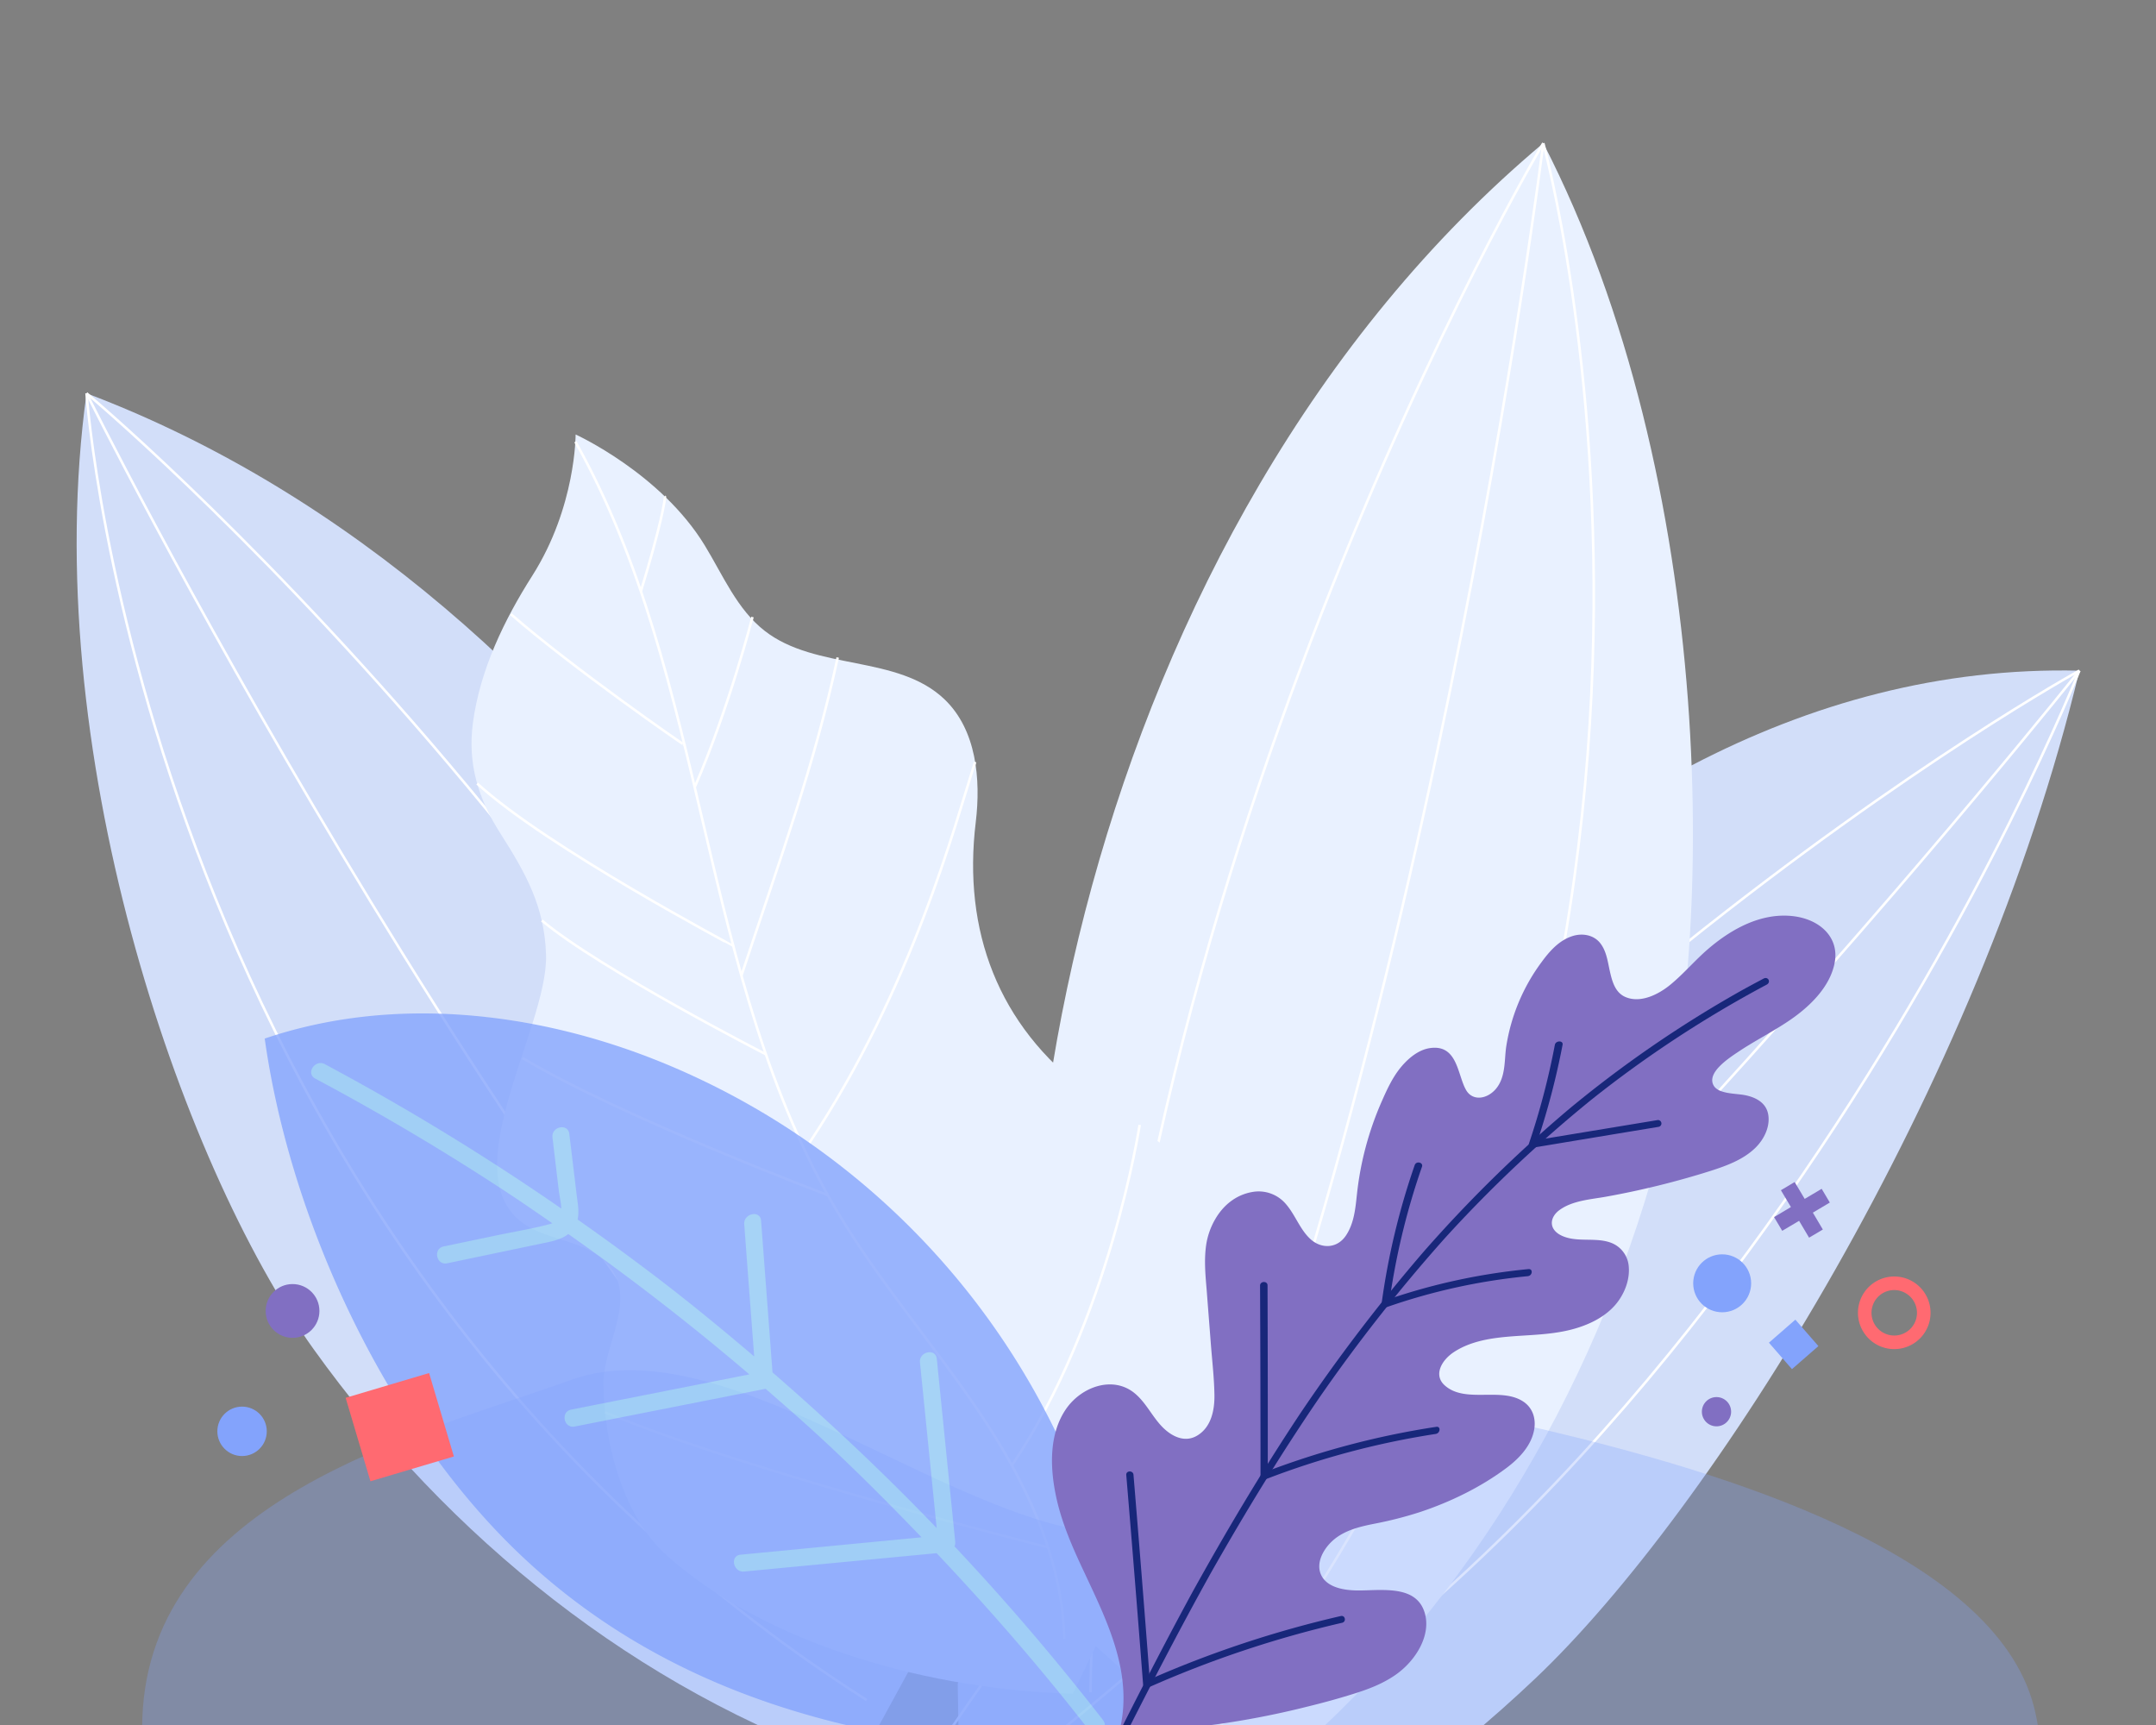
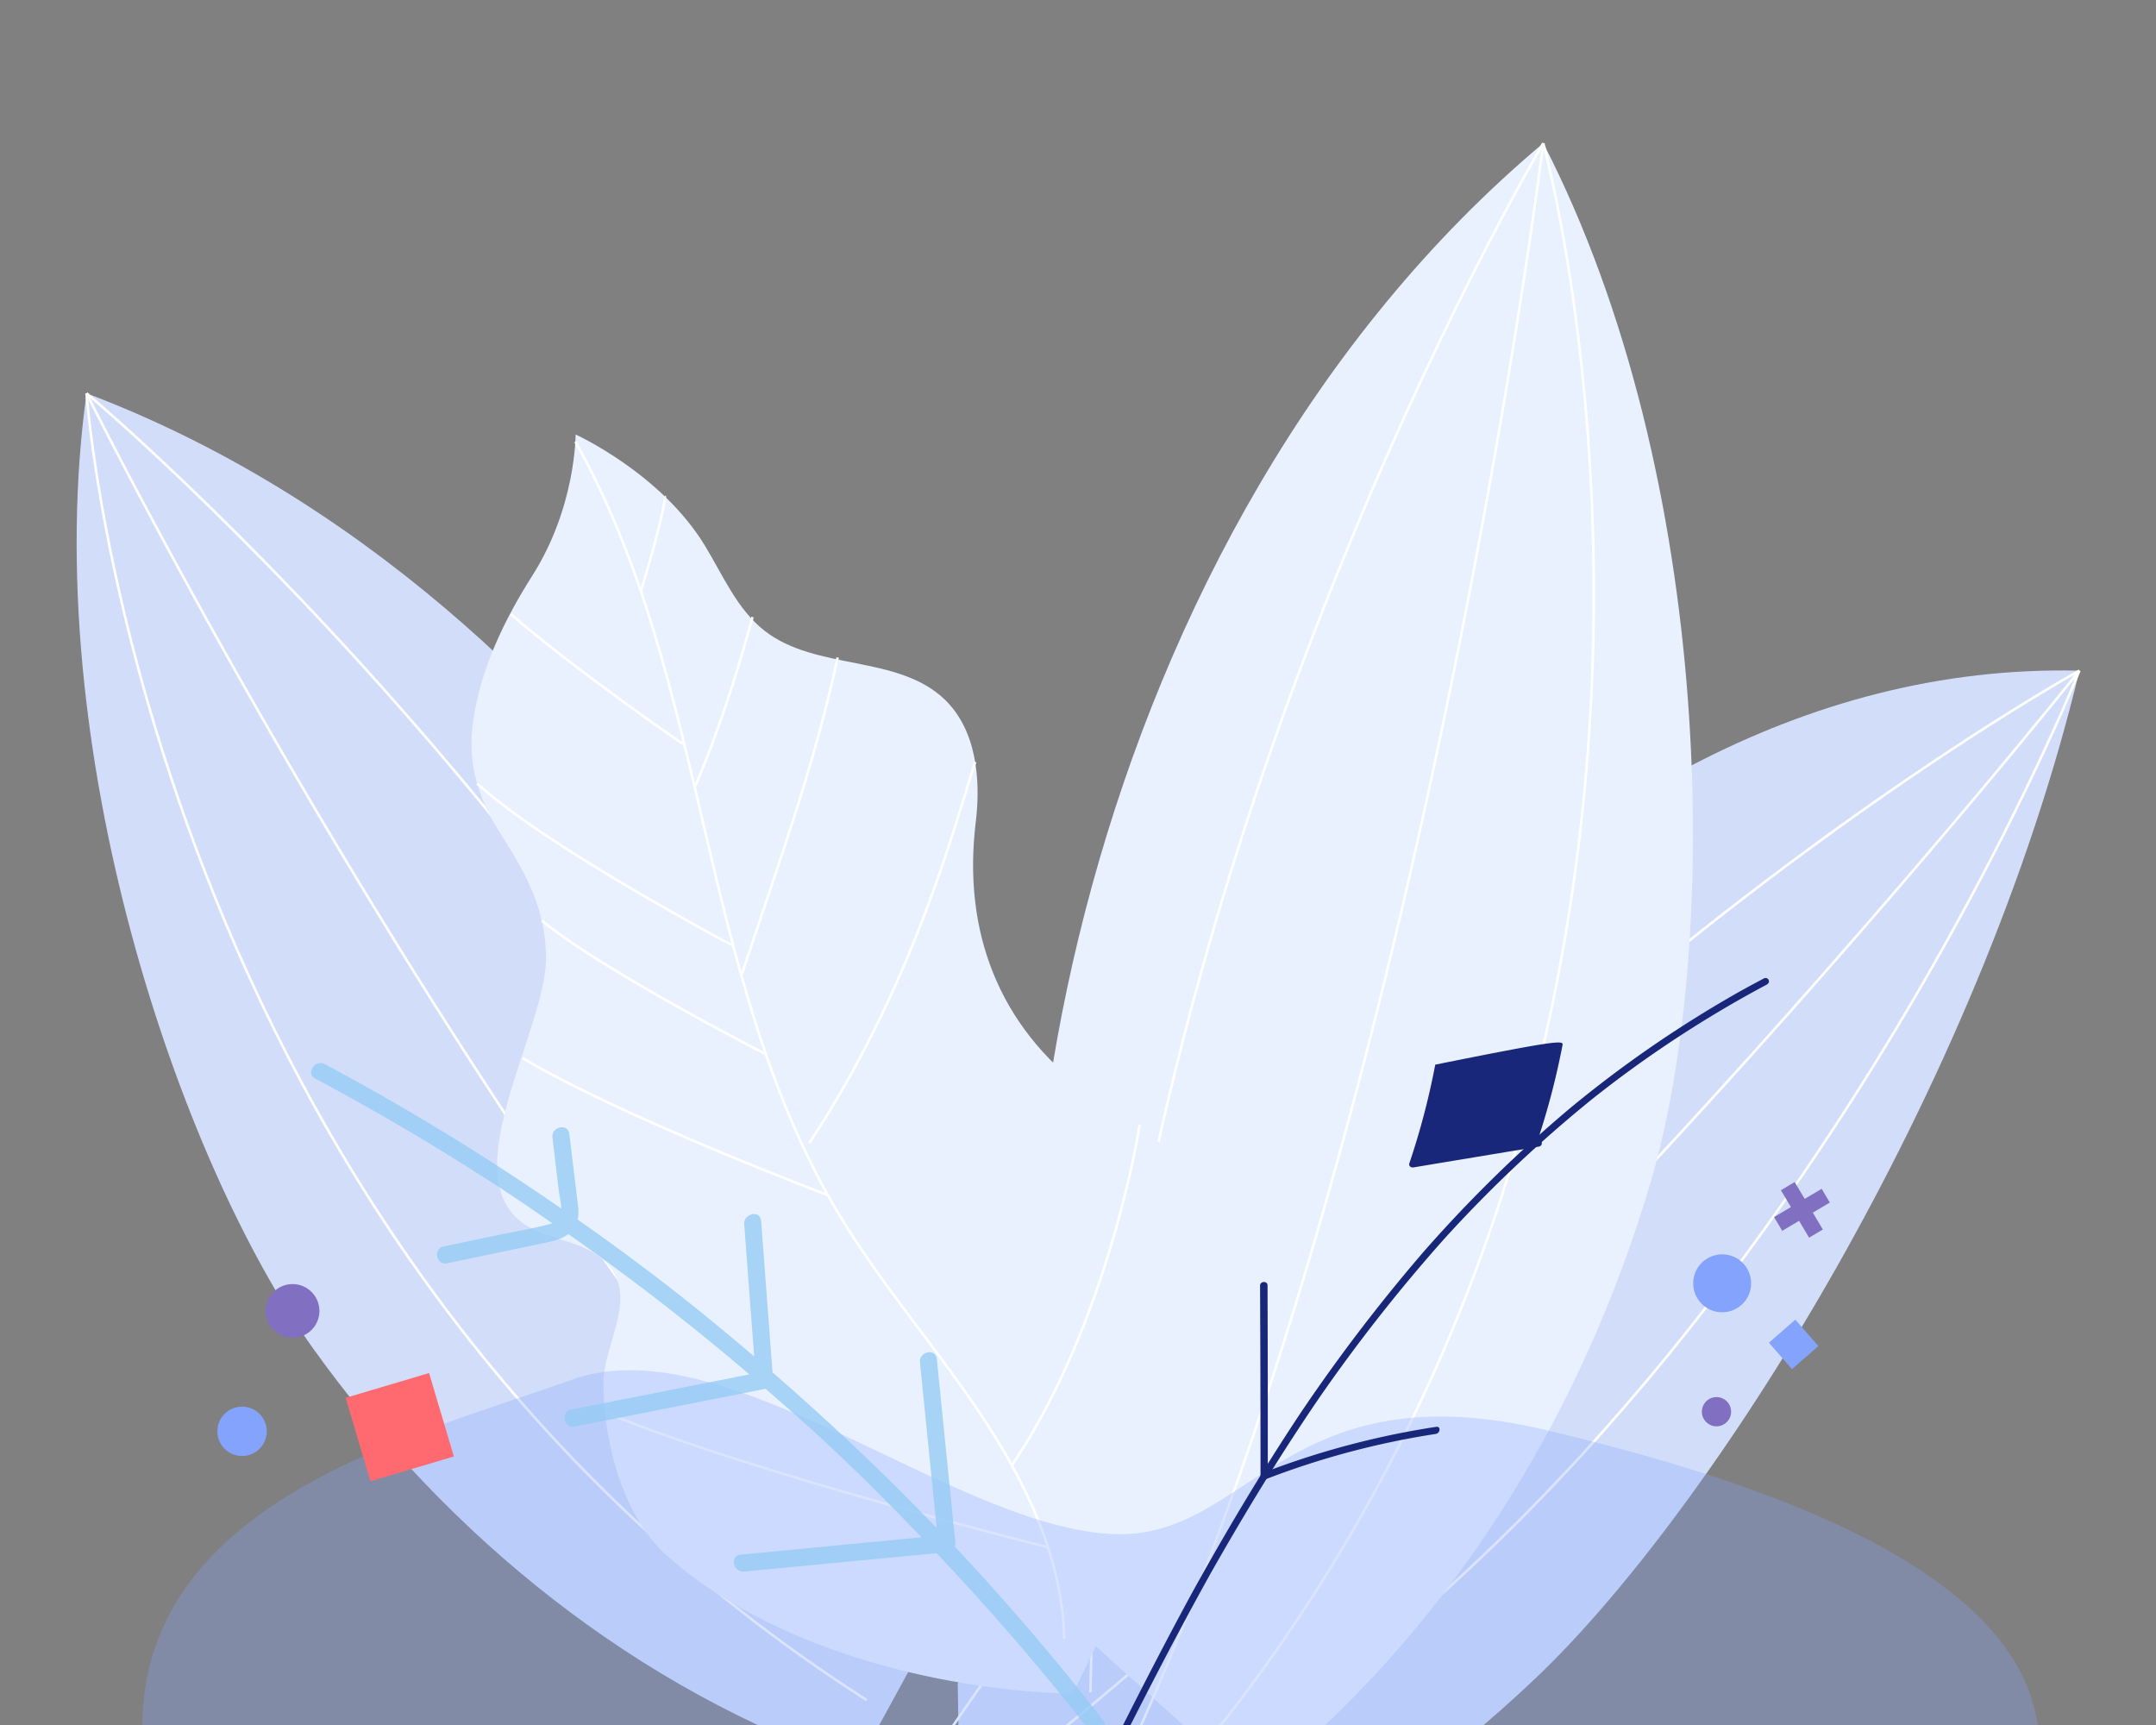
<svg xmlns="http://www.w3.org/2000/svg" viewBox="0 0 1280 1024">
  <rect x="0" y="0" width="1280" height="1024" fill="#808080" stroke="none" />
  <defs>
    <style>.cls-1{fill:#d2def9;}.cls-2{fill:none;stroke:#fff;stroke-linejoin:round;stroke-width:1.5px;}.cls-3{fill:#e9f1ff;}.cls-4{opacity:0.3;}.cls-5{fill:#83a3fc;}.cls-6{opacity:0.78;}.cls-7{fill:#93caf3;}.cls-8{fill:#816fc2;}.cls-9{fill:#18277a;}.cls-10{fill:#ff6a71;}</style>
  </defs>
  <g id="Layer_16" data-name="Layer 16">
    <g id="BackgroundLeaf">
      <path class="cls-1" d="M508.91,1048C378,1002.75,266.61,913,186.27,801S22.39,442.31,51.38,233.48C364.7,351.84,564.89,706.8,575.43,926.23" />
      <path class="cls-2" d="M51.38,233.48s34.18,501.87,463.14,775.71" />
      <path class="cls-2" d="M51.38,233.48s235,474.38,506,761.9" />
      <path class="cls-2" d="M51.38,233.48S421,542.14,577,967.49" />
    </g>
    <g id="Backgroundleaf3">
      <path class="cls-1" d="M571.31,1162.27c116.49-4.56,235.62-66.87,340-165.7s263.64-350,323.21-598.45C905,390.42,662.14,753.18,568.59,999.54" />
      <path class="cls-2" d="M1234.5,398.12S1012.91,958,582.22,1116" />
      <path class="cls-2" d="M1234.5,398.12S872.05,854.48,555.26,1084.86" />
      <path class="cls-2" d="M1234.5,398.12S835,617.15,551.34,1046" />
    </g>
    <g id="BackgroundLeaf2">
      <path class="cls-3" d="M743.82,1061.34C859,970.08,939.11,841.07,980.27,700.69S1018.56,284,916.24,85C644,313.49,568,739.25,634.46,962.71" />
      <path class="cls-2" d="M916.24,85s141.87,514.64-191.66,939.43" />
      <path class="cls-2" d="M916.24,85s-68.86,557.56-239.41,940.63" />
      <path class="cls-2" d="M916.24,85S654.32,523.85,647.4,1004.58" />
    </g>
    <g id="Backgroundleaf1">
      <path class="cls-3" d="M676.1,924.43c28.44-62.36,72.26-123.11,51.72-195-11.36-39.76-52.07-58.61-82.72-81.49-52.45-39.16-73.63-95.36-65.81-159.83,3.13-25.78.31-54.8-18.39-72.83-27.83-26.82-76.51-17-107-40.86-16.35-12.79-24.69-32.94-35.5-50.67-26.13-42.87-76.66-65.83-76.66-65.83s.24,43-25.74,83.86c-16.68,26.2-30.92,55.72-35.19,87-3.34,24.45,3.07,45.27,16.08,65.66,15.3,24,26.41,43.67,27.3,72.4,1.38,44.34-59.92,136.13-8.33,162.53,14,7.19,31.27,8,43.09,19.21,21.43,20.35-.76,48.84-.69,72.52.12,36.42,12.14,79.56,37.59,102.28,60.71,54.21,158.64,79.92,241.1,82.08" />
      <path class="cls-2" d="M341.61,262.23C421,403.09,414.5,580.79,497.35,719.64c24.86,41.66,57,78.45,84.06,118.74s49.31,85.91,50.44,134.41" />
      <path class="cls-2" d="M454.71,625.84s-98.3-50.38-133-79.4" />
      <path class="cls-2" d="M497.34,390.29c-14,64.24-33,116.12-57.18,188.84" />
      <path class="cls-2" d="M446.75,366.28s-13.93,54.08-34.29,101" />
      <path class="cls-2" d="M394.68,294.65c.62.58-2.41,17.91-14.19,56.34" />
      <path class="cls-2" d="M406.41,442.2c.12.49-66.62-45.81-103.07-77.59" />
      <path class="cls-2" d="M435.39,561.68c-.12-.43-110.16-58.22-152.08-96.54" />
      <path class="cls-2" d="M578.94,452.32c-12,36.9-36.6,132.8-98.49,226.23" />
      <path class="cls-2" d="M491.49,709.46s-122.25-46.15-181.28-81.38" />
      <path class="cls-2" d="M622.15,918.49S447,874.78,359.23,838.42" />
      <path class="cls-2" d="M676.61,667.78S658.82,784,600.73,869.92" />
    </g>
    <g id="BackroundShape" class="cls-4">
      <path class="cls-5" d="M620.5,1195c128.37-34.32,283.19,124,489-19,59-41,117-90,98-163-23.83-91.57-186.27-139.54-289.25-164-152.11-36.19-176,60.52-251.52,61.7C572.24,912.13,432.67,785.56,339.5,819c-92.24,33.1-250.31,70.44-255,201C78.5,1187,332.5,1272,620.5,1195Z" />
    </g>
    <g id="BlueLeaf" class="cls-6">
-       <path class="cls-5" d="M157.16,616.52c15,107.18,70.64,227.41,148.21,303,84.93,82.69,196.26,114.75,314.59,120.33,16.74.74,33.77.65,50.34-1.68.93-17.16-.28-34.27-2.53-51.35A447.78,447.78,0,0,0,391.51,630.07C317.35,600.19,232.69,590.86,157.16,616.52Z" />
      <path class="cls-7" d="M192.88,631.72a1444.47,1444.47,0,0,1,140.38,85.71c-.18-3.63-1.13-7.49-1.53-10.85L328,675.24c-.79-6.52,9.25-8.65,10-2.09q2.16,17.8,4.3,35.62c.59,4.92,1.71,10.23.63,15.17q25.17,17.65,49.6,36.36c18.83,14.46,37.15,29.56,55.24,44.94q-3-39.22-5.92-78.47c-.49-6.5,9.55-8.65,10-2.09q3.4,45,6.79,90c33.81,29.36,66.44,60.1,97.45,92.4q-4.95-49.14-9.91-98.3c-.65-6.51,9.39-8.65,10-2.08q5.46,54.25,10.93,108.51a6.84,6.84,0,0,1-.39,2.8c.36.39.75.76,1.11,1.15q45.84,48.87,87,101.88c4,5.2-3.65,12-7.71,6.78C618.59,991,588,955.81,556.06,922L441.8,932.9c-6.51.62-8.65-9.42-2.09-10L547.1,912.57c-19.15-19.9-38.66-39.46-58.92-58.23-11-10.21-22.34-20.07-33.67-29.92l-113.3,22.4c-6.48,1.28-8.57-8.77-2.09-10.05l105.76-20.9q-51.75-44.18-107.5-83.32a19.56,19.56,0,0,1-3.32,2.09c-4.23,2-9,2.81-13.52,3.76l-18.83,3.94-36.22,7.58c-6.47,1.35-8.55-8.7-2.09-10l31.87-6.67c10.15-2.12,20.52-3.81,30.55-6.45.69-.18,1.4-.4,2.1-.64-8.8-6.08-17.59-12.18-26.52-18.06q-55.51-36.54-114.25-67.82C181.33,637.12,187.1,628.63,192.88,631.72Z" />
    </g>
    <g id="PurpleLeaf">
-       <path class="cls-8" d="M721.48,723.72a42.89,42.89,0,0,0-5.4,15.38c-1.29,9-.42,18,.33,26.9.81,10.65,1.66,21.29,2.48,32,.77,9.94,1.94,19.92,2.11,30,.13,8.56-1.64,19-10.15,24.15-7.7,4.65-15.56.21-20.7-5-6.3-6.39-9.93-15-17.17-20.61-12.74-9.77-30.89-3.31-40,9.75-10.2,14.76-9.52,34.37-6.33,50.43,3.34,16.93,10.41,32.57,17.59,47.75,13.3,28.5,29.14,60,20.13,94.1-.69,2.72,3.23,3.57,3.95.82.12-.47.19-.94.31-1.41a480.88,480.88,0,0,0,52.81-4.26A504,504,0,0,0,776,1013.13c9.17-2.24,18.35-4.72,27.48-7.6,8.47-2.62,17.09-5.83,24.75-11.1,12.14-8.31,21.8-23.79,17.5-37.37-3.93-12.36-16.37-13.37-28.45-13.19-4,.08-7.89.31-11.43.27-8-.1-18.3-1.76-21.66-9.55-3-7,1.54-15.28,7.45-20.41,6.83-5.9,16-8,24.33-9.66a227.32,227.32,0,0,0,27.31-7c17.76-5.93,35.79-14.62,51.21-26.19,7.41-5.57,14.1-12.71,16.09-21.48,1.71-7.36-.51-14.31-6.63-18.11-13.33-8.38-34.34,1.56-46.37-9.48-6.54-6-1.83-14.69,5.43-19.53,7.86-5.24,17.34-7.49,26.28-8.61,17.47-2.21,35.36-.76,52.54-7.8,7.69-3.12,15-8,19.58-14.89,4-5.93,6.12-12.9,5.58-19.42a16.34,16.34,0,0,0-10.72-14.34c-7.83-2.89-17-.77-25.1-2.76-3.68-.89-7.61-2.75-9.21-6.08-1.74-3.73.21-7.81,3.83-10.47,7.84-5.76,18.77-6.35,27.82-8a498.4,498.4,0,0,0,61.91-15.28c9.32-3,19.22-6.57,26.39-13.47,5.62-5.37,8.94-12.88,7.93-19.63-1-6.91-6.73-10.45-13.86-11.87-5.75-1.13-16.09-.58-18.79-6.07-3.64-7.44,8.77-15.62,14.72-19.6,9.12-6.12,19-11.16,28.23-17.2,13.74-8.86,26.57-21.29,29.16-36.16s-9.07-25.49-25-27.26c-18.72-2.08-36.3,7.59-50.14,19.46-7.86,6.74-14.46,14.67-22.44,21.23-7.13,5.88-17.62,11.05-26.44,7.45-6.59-2.64-8.26-9.89-9.61-15.82-1.22-5.59-2-11.78-5.75-16.42s-10.44-6.09-16.79-3.9c-7.84,2.64-13.46,9.22-17.92,15.32a113.07,113.07,0,0,0-21,50.3c-1.18,8-.15,18-6.22,25.08-5.32,6.12-13.88,7.21-17.66.42-5.1-9-5-27.21-21.47-24.75-6.62,1-12.29,5.73-16.44,10.48-5.44,6.28-8.84,13.77-12.07,21.1a186,186,0,0,0-14.69,54.64c-.91,8.25-1.55,17.3-6.42,24.79-5.38,8.24-14.87,8.14-21.17,2.42s-9-14.34-14.58-20.8a21.2,21.2,0,0,0-20-7.23C733.49,709.33,726.09,715.73,721.48,723.72Z" />
      <path class="cls-9" d="M931.87,658.06a693.79,693.79,0,0,1,101.33-69.67c4.57-2.55,9.18-5,13.82-7.48,2.73-1.43,4.58,2.15,1.85,3.59A682.19,682.19,0,0,0,945.3,652.41a791.15,791.15,0,0,0-87.7,82.83,982.47,982.47,0,0,0-74.76,95.1c-22.93,33.6-44,68.21-63.92,103.34-19.72,35.46-38.29,71.46-56.45,107.6q-3.39,6.83-6.76,13.65a2,2,0,1,1-3.49-1.89c18.1-36.38,36.51-72.64,56-108.43,19.87-35.8,40.85-71.11,63.66-105.45a1024.75,1024.75,0,0,1,73.23-96A806,806,0,0,1,931.87,658.06Z" />
-       <path class="cls-9" d="M672.94,875.43q5.05,60.83,9.66,121.48A637,637,0,0,1,796,959.32c2.68-.62,3.47,3.41.77,4A637,637,0,0,0,681.18,1002c-1.4.63-2.43-.71-2.52-1.92q-4.78-62.13-10-124.45C668.39,872.89,672.71,872.73,672.94,875.43Z" />
      <path class="cls-9" d="M752.53,763q.19,55.15.14,110.23A489.89,489.89,0,0,1,852.72,847c2.8-.42,2.42,3.8-.35,4.22a484.06,484.06,0,0,0-101.43,27.08,2,2,0,0,1-2.58-1.94q0-56.55-.27-113.19C748.08,760.41,752.52,760.29,752.53,763Z" />
-       <path class="cls-9" d="M844.21,692.64A419.51,419.51,0,0,0,825.12,771a364.09,364.09,0,0,1,82.29-17.63c2.88-.27,2.46,3.93-.4,4.2a358.43,358.43,0,0,0-84.17,18.53,2,2,0,0,1-2.63-2,424.54,424.54,0,0,1,19.7-82.5C840.84,689,845.14,690,844.21,692.64Z" />
-       <path class="cls-9" d="M927.69,620.21A445.66,445.66,0,0,1,913,676.64l71-11.72a2,2,0,1,1,.7,4q-37.27,6.15-74.42,12.34c-1.7.29-3.09-.85-2.53-2.5a440,440,0,0,0,15.35-58.48C923.58,617.6,928.2,617.51,927.69,620.21Z" />
+       <path class="cls-9" d="M927.69,620.21A445.66,445.66,0,0,1,913,676.64a2,2,0,1,1,.7,4q-37.27,6.15-74.42,12.34c-1.7.29-3.09-.85-2.53-2.5a440,440,0,0,0,15.35-58.48C923.58,617.6,928.2,617.51,927.69,620.21Z" />
    </g>
    <g id="SquareBlue">
      <circle class="cls-5" cx="143.71" cy="849.67" r="14.67" />
    </g>
    <rect id="SquareRed" class="cls-10" x="211.5" y="821.35" width="51.68" height="51.68" transform="translate(981.82 378.36) rotate(73.45)" />
    <circle id="CirclePurple" class="cls-8" cx="173.68" cy="778.21" r="15.96" />
    <polygon id="XPurple" class="cls-8" points="1068.11 724.71 1058.09 730.64 1053.25 722.49 1063.26 716.53 1057.31 706.54 1065.47 701.68 1071.43 711.69 1081.51 705.71 1086.35 713.86 1076.28 719.85 1082.21 729.87 1074.04 734.71 1068.11 724.71" />
-     <path id="DonutRed" class="cls-10" d="M1103.72,774a21.55,21.55,0,1,1,15.55,26.19A21.57,21.57,0,0,1,1103.72,774Zm24.21-7.78a13.5,13.5,0,1,0,9.75,16.43A13.52,13.52,0,0,0,1127.93,766.25Z" />
    <g id="RectangleBlue">
      <rect class="cls-5" x="1054.48" y="787.67" width="20.82" height="20.82" transform="translate(-262.25 896.23) rotate(-41.08)" />
    </g>
    <g id="CircleBlue">
      <circle class="cls-5" cx="1022.44" cy="761.8" r="17.2" />
    </g>
    <circle id="CirclePurple-2" data-name="CirclePurple" class="cls-8" cx="1019.07" cy="838.02" r="8.68" />
  </g>
</svg>